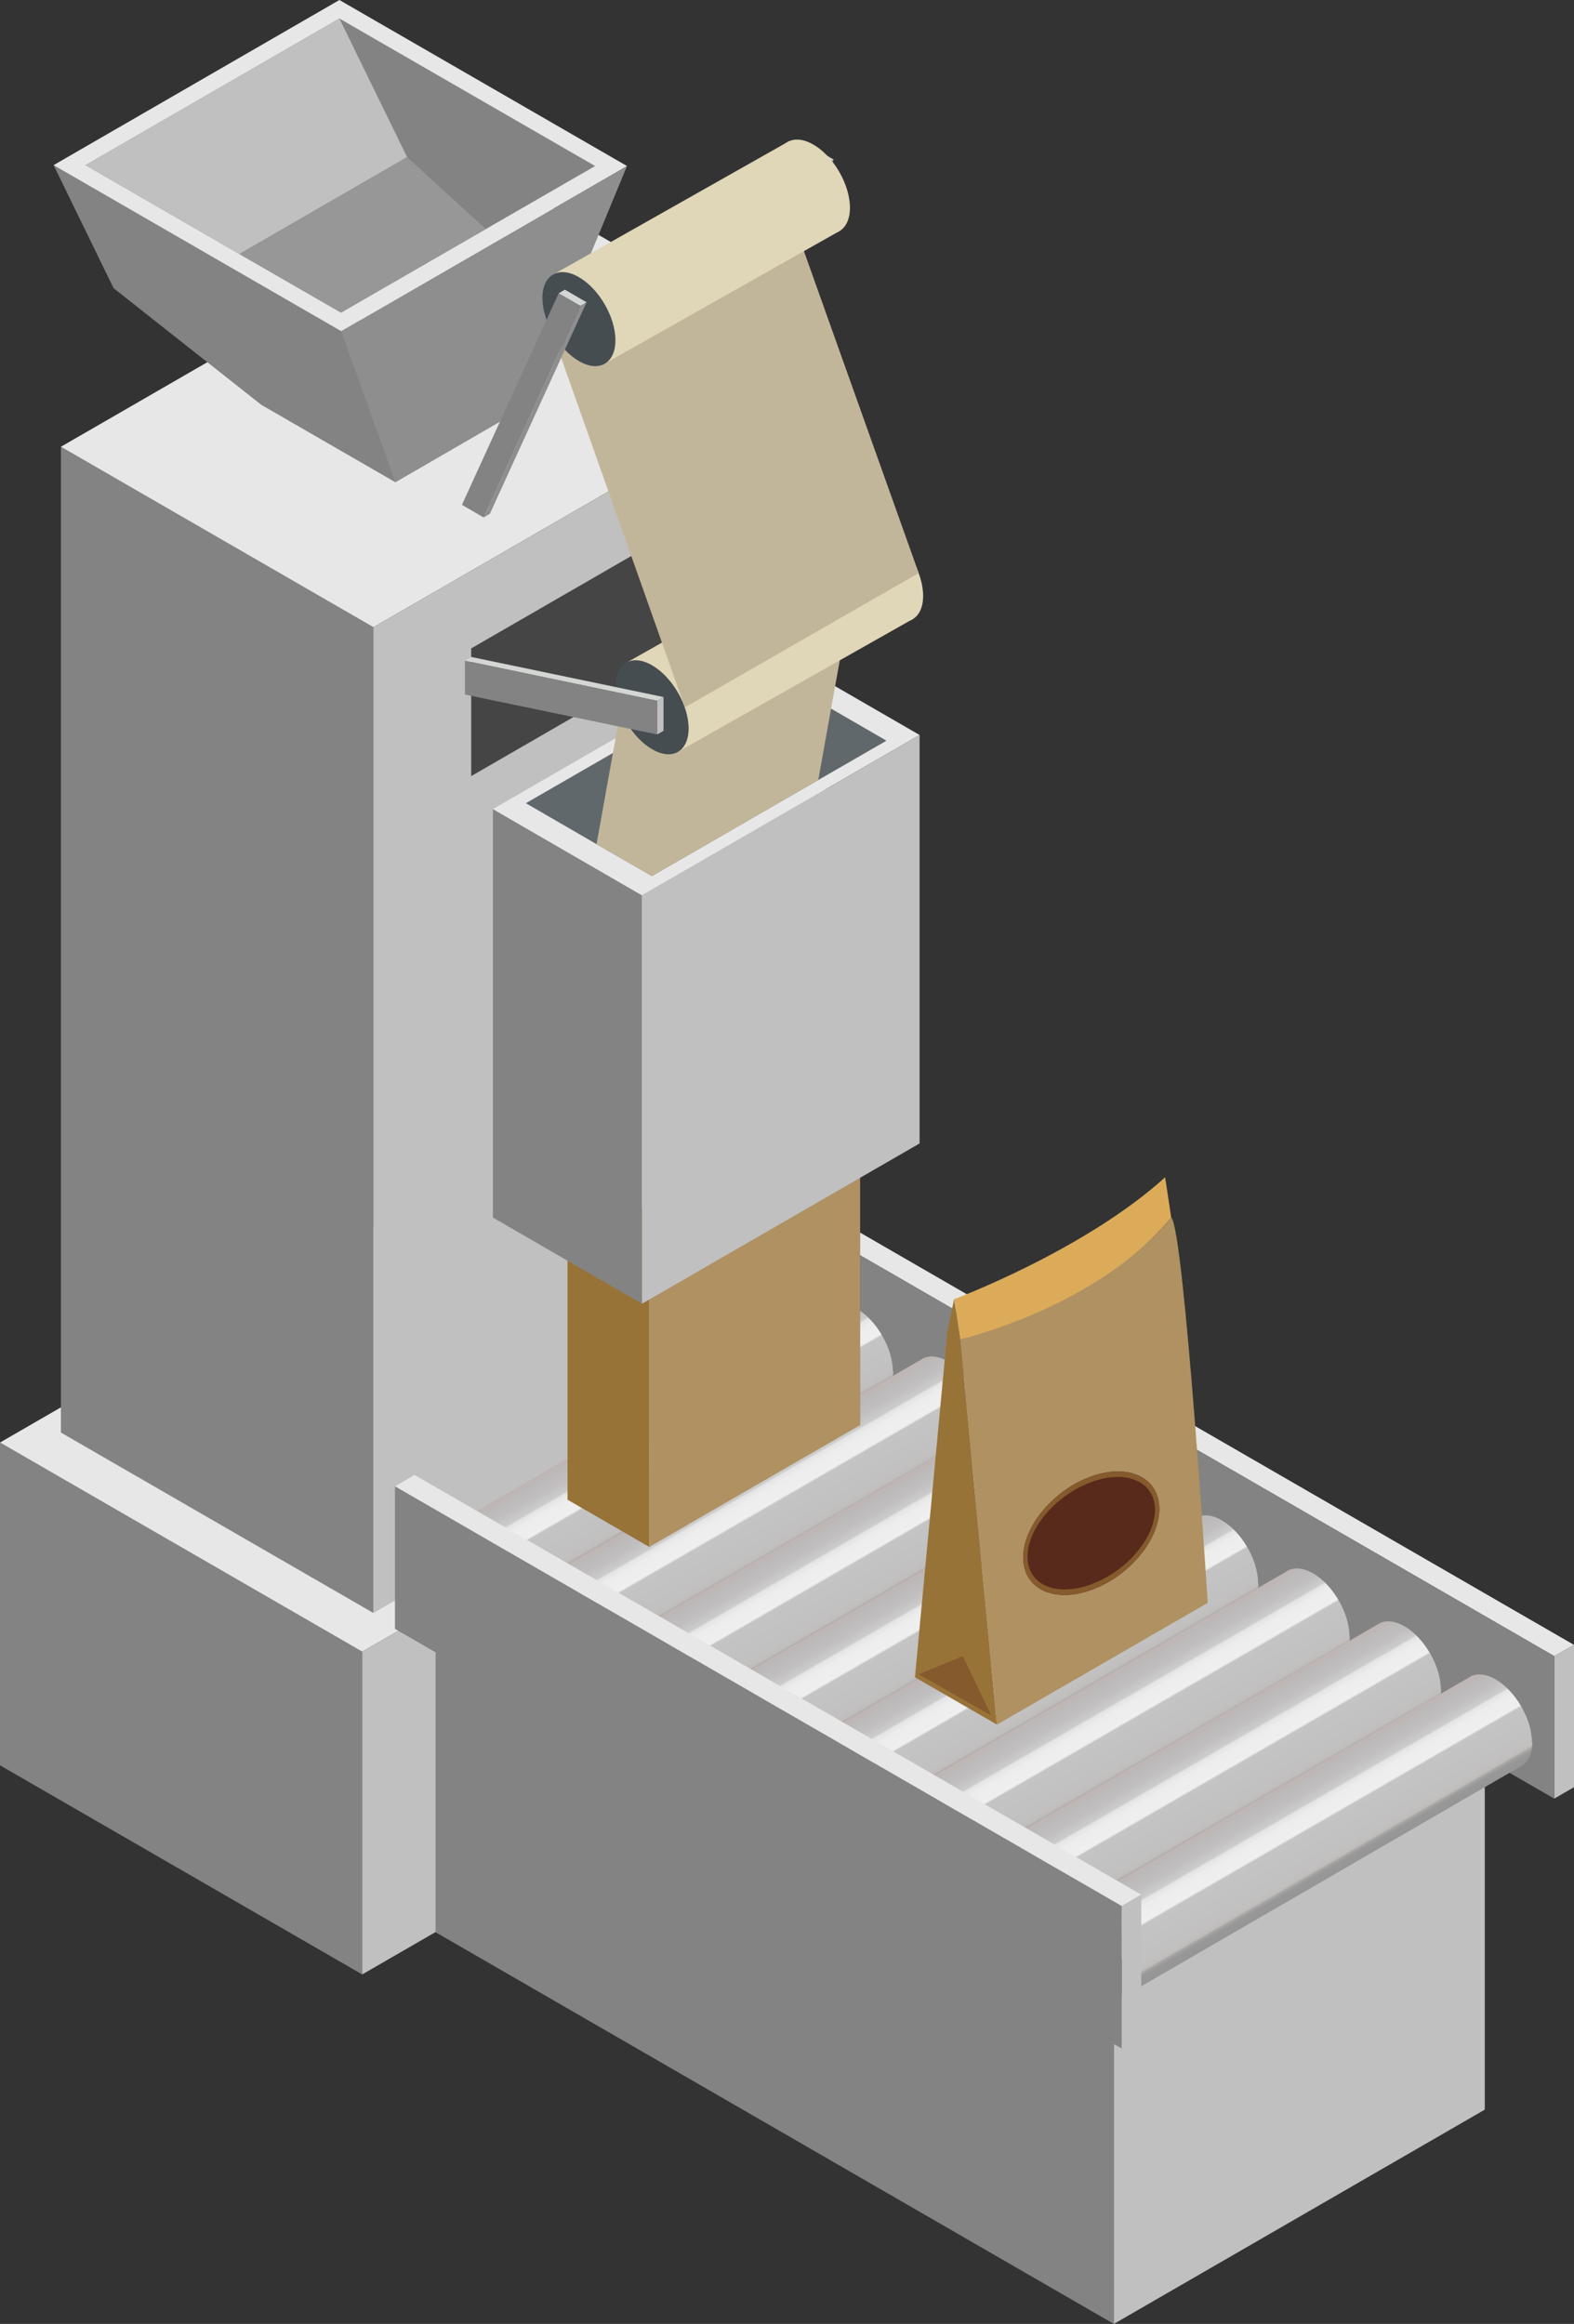
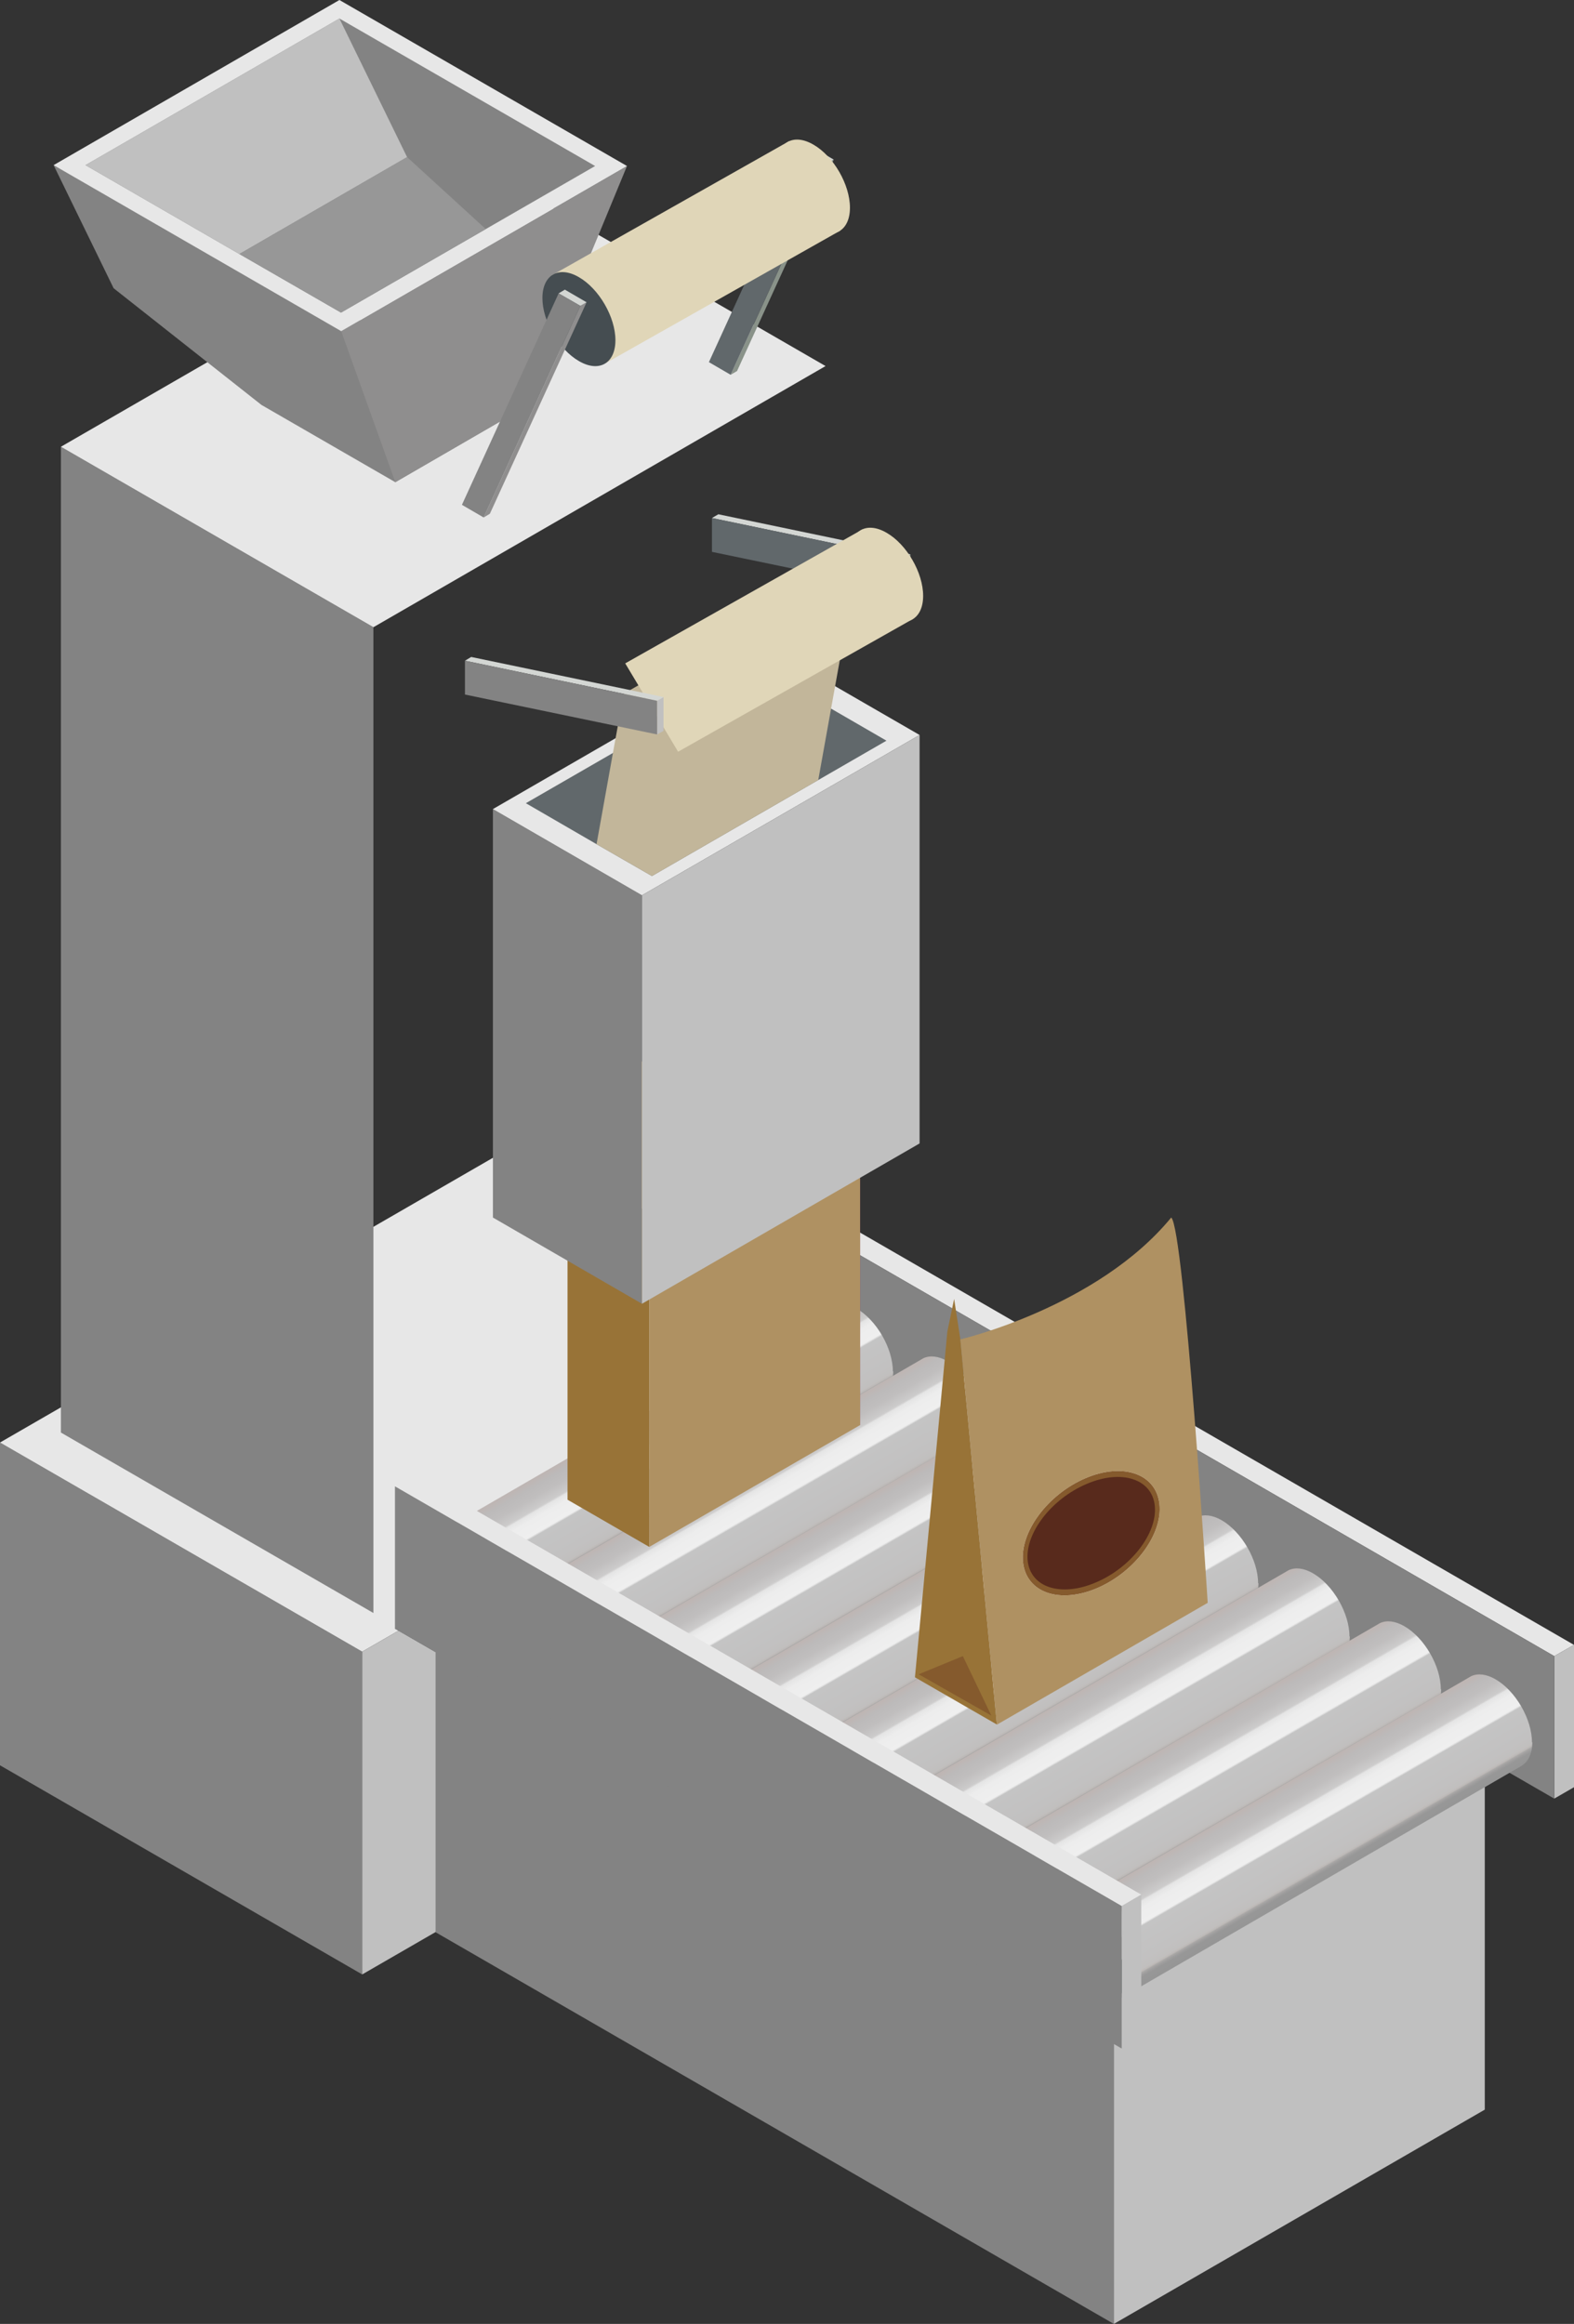
<svg xmlns="http://www.w3.org/2000/svg" xmlns:xlink="http://www.w3.org/1999/xlink" id="Layer_2" data-name="Layer 2" viewBox="0 0 88.39 130.46">
  <rect x="0" y="0" width="88.39" height="130.46" fill="#333333" stroke="none" />
  <defs>
    <style>      .cls-1 {        fill: #855a2d;      }      .cls-2 {        fill: #dcab5a;      }      .cls-3 {        fill: #582a1c;      }      .cls-4 {        fill: #454545;      }      .cls-5 {        fill: #d3d6d3;      }      .cls-6 {        fill: #979797;      }      .cls-7 {        fill: #454d51;      }      .cls-8 {        fill: #525252;      }      .cls-9 {        fill: #61686b;      }      .cls-10 {        fill: #af9162;      }      .cls-11 {        fill: #e7e7e7;      }      .cls-12 {        fill: #fff;      }      .cls-13 {        fill: silver;      }      .cls-14 {        fill: #6e2165;      }      .cls-15 {        fill: #8f8e8e;      }      .cls-16 {        fill: #838383;      }      .cls-17 {        fill: url(#_ÂÁ_Ï_ÌÌ_È_ËÂÌÚ_71-7);      }      .cls-18 {        fill: url(#_ÂÁ_Ï_ÌÌ_È_ËÂÌÚ_71-8);      }      .cls-19 {        fill: url(#_ÂÁ_Ï_ÌÌ_È_ËÂÌÚ_71-3);      }      .cls-20 {        fill: url(#_ÂÁ_Ï_ÌÌ_È_ËÂÌÚ_71-4);      }      .cls-21 {        fill: url(#_ÂÁ_Ï_ÌÌ_È_ËÂÌÚ_71-5);      }      .cls-22 {        fill: url(#_ÂÁ_Ï_ÌÌ_È_ËÂÌÚ_71-2);      }      .cls-23 {        fill: url(#_ÂÁ_Ï_ÌÌ_È_ËÂÌÚ_71-6);      }      .cls-24 {        fill: #e0d6b8;      }      .cls-25 {        fill: #987337;      }      .cls-26 {        fill: url(#_ÂÁ_Ï_ÌÌ_È_ËÂÌÚ_71);      }      .cls-27 {        fill: #c2b69a;      }      .cls-28 {        fill: #899289;      }    </style>
    <linearGradient id="_ÂÁ_Ï_ÌÌ_È_ËÂÌÚ_71" data-name="¡ÂÁ˚ÏˇÌÌ˚È „‡‰ËÂÌÚ 71" x1="35.89" y1="79.51" x2="38.8" y2="84.54" gradientUnits="userSpaceOnUse">
      <stop offset=".02" stop-color="#beb6b4" />
      <stop offset=".08" stop-color="#bcbaba" />
      <stop offset=".17" stop-color="#c0bebe" />
      <stop offset=".27" stop-color="#cccbcb" />
      <stop offset=".28" stop-color="#d3d2d2" />
      <stop offset=".29" stop-color="#e3e3e3" />
      <stop offset=".3" stop-color="#e6e6e6" />
      <stop offset=".35" stop-color="#ededed" />
      <stop offset=".48" stop-color="#efefef" />
      <stop offset=".49" stop-color="#ddd" />
      <stop offset=".5" stop-color="#c4c4c4" />
      <stop offset=".78" stop-color="#c2c1c1" />
      <stop offset=".86" stop-color="#c1bfbe" />
      <stop offset=".88" stop-color="#bcb8b6" />
      <stop offset=".88" stop-color="#bbb7b5" />
      <stop offset=".89" stop-color="#aaa8a7" />
      <stop offset=".91" stop-color="#9e9d9d" />
      <stop offset=".93" stop-color="#979797" />
      <stop offset="1" stop-color="#969696" />
    </linearGradient>
    <linearGradient id="_ÂÁ_Ï_ÌÌ_È_ËÂÌÚ_71-2" data-name="¡ÂÁ˚ÏˇÌÌ˚È „‡‰ËÂÌÚ 71" x1="41.02" y1="82.48" x2="43.93" y2="87.52" xlink:href="#_ÂÁ_Ï_ÌÌ_È_ËÂÌÚ_71" />
    <linearGradient id="_ÂÁ_Ï_ÌÌ_È_ËÂÌÚ_71-3" data-name="¡ÂÁ˚ÏˇÌÌ˚È „‡‰ËÂÌÚ 71" x1="46.14" y1="85.46" x2="49.05" y2="90.49" xlink:href="#_ÂÁ_Ï_ÌÌ_È_ËÂÌÚ_71" />
    <linearGradient id="_ÂÁ_Ï_ÌÌ_È_ËÂÌÚ_71-4" data-name="¡ÂÁ˚ÏˇÌÌ˚È „‡‰ËÂÌÚ 71" x1="51.27" y1="88.43" x2="54.18" y2="93.47" xlink:href="#_ÂÁ_Ï_ÌÌ_È_ËÂÌÚ_71" />
    <linearGradient id="_ÂÁ_Ï_ÌÌ_È_ËÂÌÚ_71-5" data-name="¡ÂÁ˚ÏˇÌÌ˚È „‡‰ËÂÌÚ 71" x1="56.4" y1="91.41" x2="59.31" y2="96.44" xlink:href="#_ÂÁ_Ï_ÌÌ_È_ËÂÌÚ_71" />
    <linearGradient id="_ÂÁ_Ï_ÌÌ_È_ËÂÌÚ_71-6" data-name="¡ÂÁ˚ÏˇÌÌ˚È „‡‰ËÂÌÚ 71" x1="61.53" y1="94.38" x2="64.44" y2="99.42" xlink:href="#_ÂÁ_Ï_ÌÌ_È_ËÂÌÚ_71" />
    <linearGradient id="_ÂÁ_Ï_ÌÌ_È_ËÂÌÚ_71-7" data-name="¡ÂÁ˚ÏˇÌÌ˚È „‡‰ËÂÌÚ 71" x1="66.66" y1="97.35" x2="69.57" y2="102.39" xlink:href="#_ÂÁ_Ï_ÌÌ_È_ËÂÌÚ_71" />
    <linearGradient id="_ÂÁ_Ï_ÌÌ_È_ËÂÌÚ_71-8" data-name="¡ÂÁ˚ÏˇÌÌ˚È „‡‰ËÂÌÚ 71" x1="71.78" y1="100.33" x2="74.69" y2="105.37" xlink:href="#_ÂÁ_Ï_ÌÌ_È_ËÂÌÚ_71" />
  </defs>
  <g id="_0" data-name="0">
    <g>
      <g>
        <g>
          <polygon class="cls-16" points="0 80.98 0 99.1 20.34 110.84 20.34 92.72 0 80.98" />
          <polygon class="cls-11" points="0 80.98 20.34 92.72 49.78 75.72 29.44 63.98 0 80.98" />
          <polygon class="cls-13" points="49.78 93.84 20.34 110.84 20.34 92.72 49.78 75.72 49.78 93.84" />
        </g>
        <g>
          <polygon class="cls-16" points="3.42 25.08 3.42 80.42 20.97 90.55 20.97 35.21 3.42 25.08" />
          <polygon class="cls-11" points="3.42 25.08 20.97 35.21 46.36 20.55 28.82 10.42 3.42 25.08" />
-           <polygon class="cls-13" points="46.36 75.89 20.97 90.55 20.97 35.21 46.36 20.55 46.36 75.89" />
        </g>
        <g>
          <polygon class="cls-16" points="22.2 27.07 14.68 22.73 6.38 16.18 3.01 9.27 29.66 22.75 22.2 27.07" />
          <polygon class="cls-15" points="35.21 9.32 29.66 22.75 22.2 27.07 19.16 18.59 35.21 9.32" />
          <polygon class="cls-11" points="19.16 18.59 3.01 9.27 19.06 0 35.21 9.32 19.16 18.59" />
          <polygon class="cls-16" points="33.42 9.32 27.28 12.86 19.15 17.55 13.44 14.26 4.8 9.27 19.06 1.04 33.42 9.32" />
          <polygon class="cls-13" points="22.86 8.82 13.44 14.26 4.8 9.27 19.06 1.04 22.86 8.82" />
          <polygon class="cls-6" points="27.28 12.86 19.15 17.55 13.44 14.26 22.86 8.82 27.28 12.86" />
        </g>
        <polygon class="cls-13" points="62.55 130.46 83.38 118.43 83.38 100.08 62.55 112.11 62.55 130.46" />
        <polygon class="cls-8" points="85.66 98.76 47.58 76.77 22.18 91.43 60.27 113.42 85.66 98.76" />
        <polygon class="cls-16" points="62.55 130.46 24.46 108.47 24.46 90.12 62.55 112.11 62.55 130.46" />
        <g>
          <polygon class="cls-11" points="87.28 92.97 46.47 69.41 47.58 68.78 88.39 92.34 87.28 92.97" />
          <polygon class="cls-13" points="87.28 92.97 87.28 100.97 88.39 100.33 88.39 92.34 87.28 92.97" />
          <polygon class="cls-16" points="87.28 100.97 46.47 77.41 46.47 69.41 87.28 92.97 87.28 100.97" />
        </g>
        <g>
          <g>
            <path class="cls-26" d="M50.14,76.99c0-1.3-.92-2.89-2.05-3.54-.52-.3-.99-.34-1.35-.19h0s-.04.02-.04.02c-.03.02-.06.04-.1.06l-22.88,13.25,2.97,4.96,22.83-13.23s.03-.02.05-.03l.03-.02h0c.34-.23.56-.66.56-1.29Z" />
            <path class="cls-7" d="M27.27,90.23c0,1.3-.92,1.83-2.05,1.17-1.13-.65-2.05-2.24-2.05-3.54s.92-1.83,2.05-1.17c1.13.65,2.05,2.24,2.05,3.54Z" />
          </g>
          <g>
            <path class="cls-22" d="M55.27,79.96c0-1.3-.92-2.89-2.05-3.54-.52-.3-.99-.34-1.35-.18h0s-.04.02-.04.02c-.03.02-.06.04-.1.06l-22.88,13.25,2.97,4.96,22.83-13.23s.03-.02.05-.03l.03-.02h0c.34-.23.56-.67.56-1.29Z" />
            <path class="cls-7" d="M32.4,93.2c0,1.3-.92,1.83-2.05,1.17-1.13-.65-2.05-2.24-2.05-3.54s.92-1.83,2.05-1.17c1.13.65,2.05,2.24,2.05,3.54Z" />
          </g>
          <g>
            <path class="cls-19" d="M60.39,82.93c0-1.3-.92-2.89-2.05-3.54-.52-.3-.99-.34-1.35-.18h0s-.04.02-.04.02c-.03.02-.06.04-.1.06l-22.88,13.25,2.97,4.96,22.83-13.23s.03-.02.05-.03l.03-.02h0c.34-.23.56-.66.56-1.29Z" />
            <path class="cls-7" d="M37.52,96.18c0,1.3-.92,1.83-2.05,1.17-1.13-.65-2.05-2.24-2.05-3.54s.92-1.83,2.05-1.17c1.13.65,2.05,2.24,2.05,3.54Z" />
          </g>
          <g>
            <path class="cls-20" d="M65.52,85.91c0-1.3-.92-2.89-2.05-3.54-.52-.3-.99-.34-1.35-.18h0s-.04.02-.04.02c-.03.02-.06.04-.1.06l-22.88,13.25,2.97,4.96,22.83-13.23s.03-.02.05-.03l.03-.02h0c.34-.23.56-.66.56-1.29Z" />
            <path class="cls-7" d="M42.65,99.15c0,1.3-.92,1.83-2.05,1.17-1.13-.65-2.05-2.24-2.05-3.54s.92-1.83,2.05-1.17c1.13.65,2.05,2.24,2.05,3.54Z" />
          </g>
          <g>
            <path class="cls-21" d="M70.65,88.88c0-1.3-.92-2.89-2.05-3.54-.52-.3-.99-.34-1.35-.18h0s-.04.02-.04.02c-.03.02-.06.04-.1.06l-22.88,13.25,2.97,4.96,22.83-13.23s.03-.02.05-.03l.03-.02h0c.34-.23.56-.67.56-1.29Z" />
            <path class="cls-7" d="M47.78,102.13c0,1.3-.92,1.83-2.05,1.17-1.13-.65-2.05-2.24-2.05-3.54s.92-1.83,2.05-1.17c1.13.65,2.05,2.24,2.05,3.54Z" />
          </g>
          <g>
            <path class="cls-23" d="M75.78,91.86c0-1.3-.92-2.89-2.05-3.54-.52-.3-.99-.34-1.35-.18h0s-.04.02-.04.02c-.03.02-.06.03-.1.06l-22.88,13.25,2.97,4.96,22.83-13.23s.03-.02.05-.03h.03s0-.02,0-.02c.34-.22.56-.66.56-1.28Z" />
            <path class="cls-7" d="M52.91,105.1c0,1.3-.92,1.83-2.05,1.17-1.13-.65-2.05-2.24-2.05-3.54s.92-1.83,2.05-1.17c1.13.65,2.05,2.24,2.05,3.54Z" />
          </g>
          <g>
            <path class="cls-17" d="M80.91,94.83c0-1.3-.92-2.89-2.05-3.54-.52-.3-.99-.34-1.35-.18h0s-.04.02-.04.02c-.03.02-.06.04-.1.06l-22.88,13.25,2.97,4.96,22.83-13.23s.03-.02.05-.03h.03s0-.02,0-.02c.34-.22.56-.66.56-1.28Z" />
            <path class="cls-7" d="M58.04,108.08c0,1.3-.92,1.83-2.05,1.17-1.13-.65-2.05-2.24-2.05-3.54s.92-1.83,2.05-1.17c1.13.65,2.05,2.24,2.05,3.54Z" />
          </g>
          <g>
            <path class="cls-18" d="M86.03,97.81c0-1.3-.92-2.89-2.05-3.54-.52-.3-.99-.34-1.35-.18h0s-.04.02-.04.02c-.03.02-.06.04-.1.06l-22.88,13.25,2.97,4.96,22.83-13.23s.03-.02.05-.03l.03-.02h0c.34-.23.56-.67.56-1.29Z" />
            <path class="cls-7" d="M63.16,111.05c0,1.3-.92,1.83-2.05,1.17-1.13-.65-2.05-2.24-2.05-3.54s.92-1.83,2.05-1.17c1.13.65,2.05,2.24,2.05,3.54Z" />
          </g>
        </g>
        <g>
          <polygon class="cls-11" points="62.99 107 22.18 83.44 23.28 82.8 64.09 106.36 62.99 107" />
          <polygon class="cls-13" points="62.99 107 62.99 115 64.09 114.36 64.09 106.36 62.99 107" />
          <polygon class="cls-16" points="62.99 115 22.18 91.43 22.18 83.44 62.99 107 62.99 115" />
        </g>
        <g>
          <polygon class="cls-14" points="48.3 61.57 48.3 80 43.7 77.35 43.7 55.17 48.3 61.57" />
          <polygon class="cls-25" points="36.46 68.41 36.46 86.84 31.87 84.19 31.87 62 36.46 68.41" />
          <polygon class="cls-2" points="48.3 61.57 36.46 68.41 31.87 62 43.7 55.17 48.3 61.57" />
          <polygon class="cls-10" points="48.3 80 36.46 86.84 36.46 68.41 48.3 61.57 48.3 80" />
        </g>
        <g>
          <polygon class="cls-25" points="53.93 75.18 55.98 96.81 51.38 94.16 53.2 74.75 53.58 72.92 53.93 75.18" />
-           <path class="cls-2" d="M65.77,68.35c-4.48,5.38-11.84,6.84-11.84,6.84l-.34-2.26s7.29-2.72,11.84-6.84l.34,2.26Z" />
          <path class="cls-10" d="M67.82,89.98l-11.84,6.84-2.05-21.63s7.7-1.8,11.84-6.84c.72.55,2.05,21.63,2.05,21.63Z" />
        </g>
-         <polygon class="cls-4" points="26.46 36.4 26.46 43.57 39.98 35.76 39.98 28.6 26.46 36.4" />
        <g>
          <polygon class="cls-28" points="51.13 31.12 51.13 33.02 50.78 33.22 50.78 31.33 51.13 31.12" />
          <polygon class="cls-5" points="51.13 31.12 50.78 31.33 39.98 29.08 40.34 28.87 51.13 31.12" />
          <polygon class="cls-9" points="39.98 30.98 50.78 33.22 50.78 31.33 39.98 29.08 39.98 30.98" />
        </g>
        <g>
          <polygon class="cls-16" points="27.68 45.42 27.68 68.35 36.05 73.19 36.05 50.26 27.68 45.42" />
          <polygon class="cls-11" points="27.68 45.42 36.05 50.26 51.64 41.26 43.26 36.42 27.68 45.42" />
          <polygon class="cls-9" points="49.78 41.58 45.95 43.79 36.61 49.18 33.5 47.39 29.53 45.09 34.42 42.27 42.71 37.49 46.67 39.78 49.78 41.58" />
          <polygon class="cls-13" points="51.64 64.19 36.05 73.19 36.05 50.26 51.64 41.26 51.64 64.19" />
        </g>
        <polygon class="cls-27" points="48.19 31.35 46.67 39.78 45.95 43.79 36.61 49.18 33.5 47.39 34.42 42.27 35.02 38.95 48.19 31.35" />
        <g>
          <polygon class="cls-28" points="46.82 8.96 41.39 20.83 41.03 21.04 46.46 9.16 46.82 8.96" />
          <polygon class="cls-5" points="46.82 8.96 46.46 9.16 45.24 8.46 45.6 8.25 46.82 8.96" />
          <polygon class="cls-9" points="39.81 20.33 41.03 21.04 46.46 9.16 45.24 8.46 39.81 20.33" />
        </g>
        <g>
          <path class="cls-24" d="M51.84,33.45c0,1.3-.92,1.83-2.05,1.17-1.13-.65-2.05-2.24-2.05-3.54s.92-1.83,2.05-1.17c1.13.65,2.05,2.24,2.05,3.54Z" />
          <polygon class="cls-24" points="51.28 34.74 38.08 42.2 35.11 37.24 48.43 29.72 51.28 34.74" />
-           <path class="cls-7" d="M38.67,40.89c0,1.3-.92,1.83-2.05,1.17-1.13-.65-2.05-2.24-2.05-3.54s.92-1.83,2.05-1.17c1.13.65,2.05,2.24,2.05,3.54Z" />
        </g>
        <g>
          <polygon class="cls-13" points="37.26 39.13 37.26 41.03 36.9 41.23 36.9 39.34 37.26 39.13" />
          <polygon class="cls-5" points="37.26 39.13 36.9 39.34 26.11 37.09 26.46 36.88 37.26 39.13" />
          <polygon class="cls-16" points="26.11 38.99 36.9 41.23 36.9 39.34 26.11 37.09 26.11 38.99" />
        </g>
-         <polygon class="cls-27" points="31 18.64 38.46 39.71 51.59 32.17 43.93 10.69 31 18.64" />
        <g>
          <path class="cls-24" d="M47.73,11.66c0,1.3-.92,1.83-2.05,1.17-1.13-.65-2.05-2.24-2.05-3.54s.92-1.83,2.05-1.17c1.13.65,2.05,2.24,2.05,3.54Z" />
          <polygon class="cls-24" points="47.18 12.95 33.97 20.41 31 15.45 44.32 7.92 47.18 12.95" />
          <path class="cls-7" d="M34.56,19.1c0,1.3-.92,1.83-2.05,1.17-1.13-.65-2.05-2.24-2.05-3.54s.92-1.83,2.05-1.17c1.13.65,2.05,2.24,2.05,3.54Z" />
        </g>
        <g>
          <polygon class="cls-15" points="32.94 16.97 27.51 28.84 27.16 29.05 32.59 17.17 32.94 16.97" />
          <polygon class="cls-5" points="32.94 16.97 32.59 17.17 31.37 16.47 31.72 16.26 32.94 16.97" />
          <polygon class="cls-16" points="25.94 28.34 27.16 29.05 32.59 17.17 31.37 16.47 25.94 28.34" />
        </g>
      </g>
      <polygon class="cls-1" points="51.59 93.99 54.07 92.97 55.67 96.31 51.59 93.99" />
      <path class="cls-12" d="M65.11,84.43c.19,1.7-1.38,3.81-3.49,4.72-2.12.91-3.98.26-4.17-1.44-.19-1.7,1.38-3.81,3.49-4.72,2.12-.91,3.98-.26,4.17,1.44Z" />
      <path class="cls-1" d="M65.11,84.43c.19,1.7-1.38,3.81-3.49,4.72-2.12.91-3.98.26-4.17-1.44-.19-1.7,1.38-3.81,3.49-4.72,2.12-.91,3.98-.26,4.17,1.44Z" />
      <path class="cls-3" d="M64.85,84.54c.15,1.53-1.33,3.45-3.3,4.29-1.97.85-3.69.29-3.84-1.23-.15-1.53,1.33-3.45,3.3-4.29,1.97-.85,3.69-.29,3.84,1.23Z" />
    </g>
  </g>
</svg>